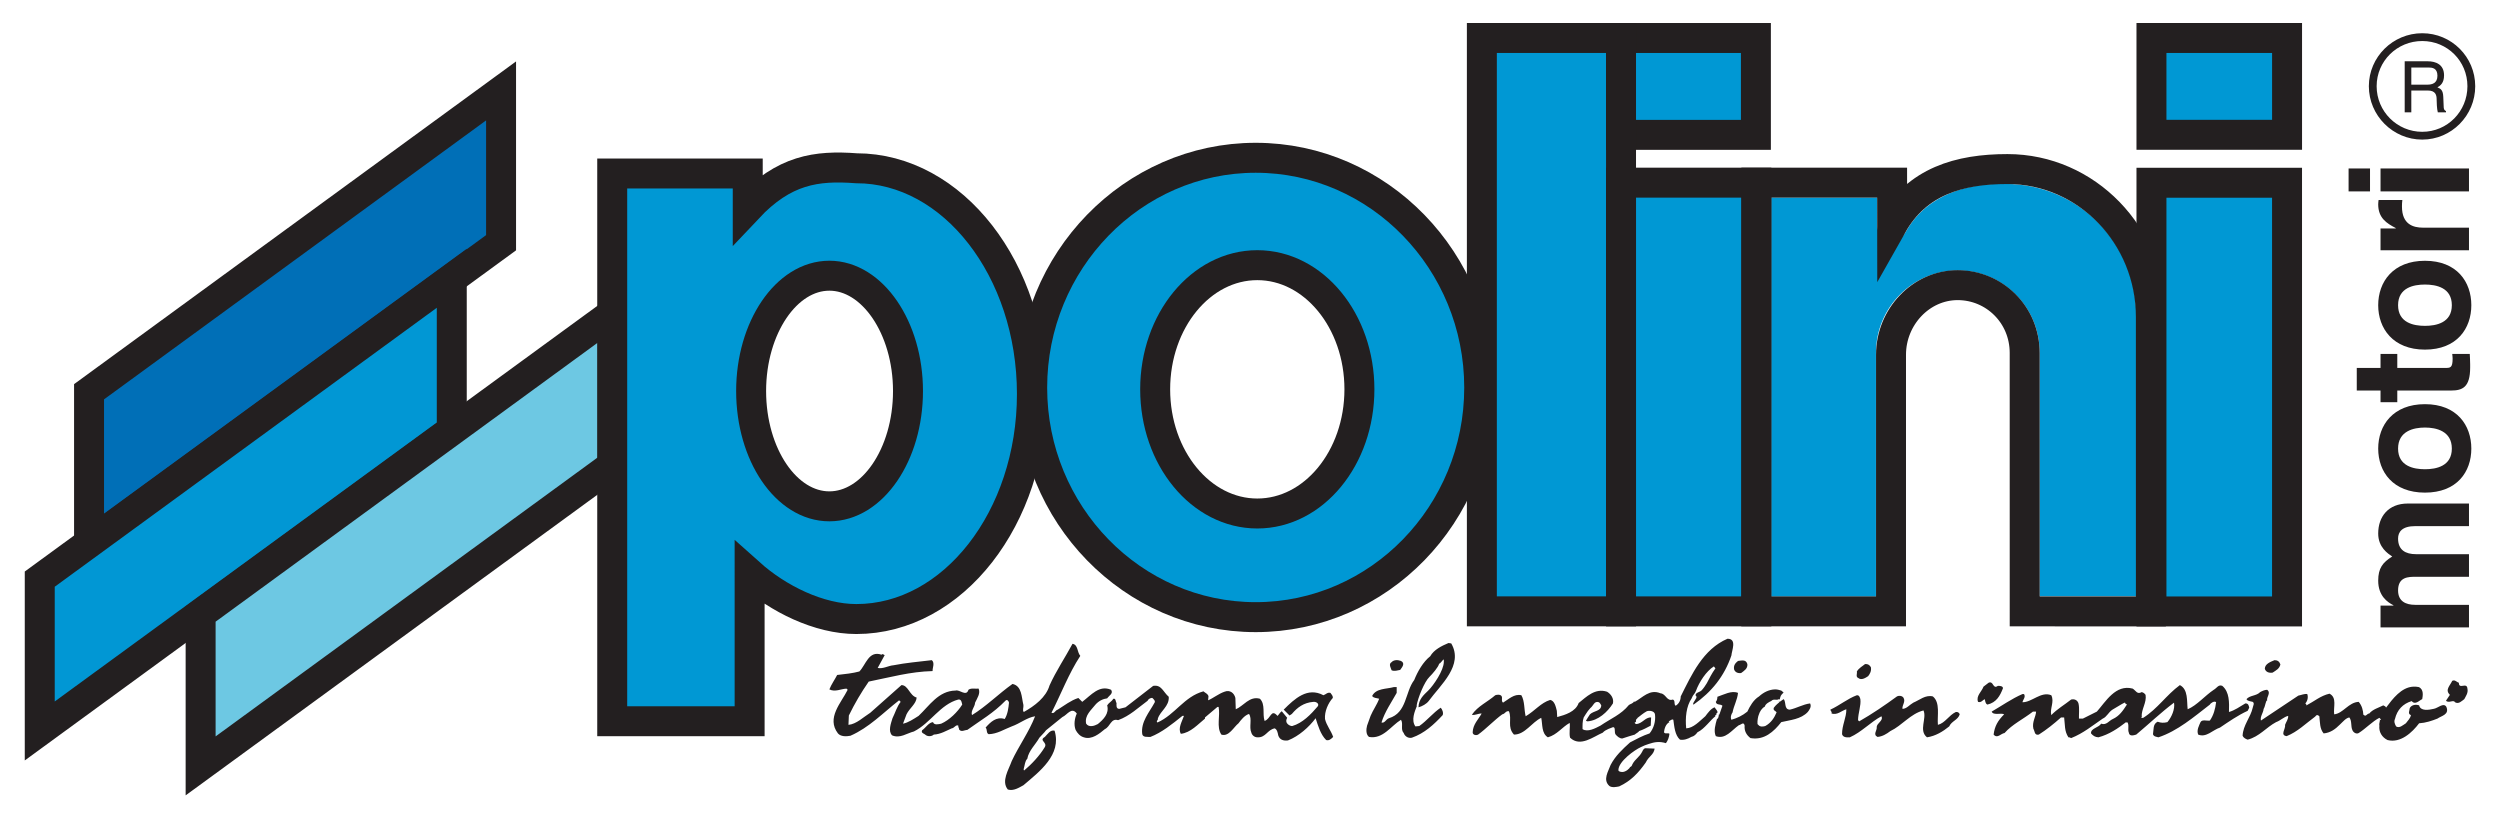
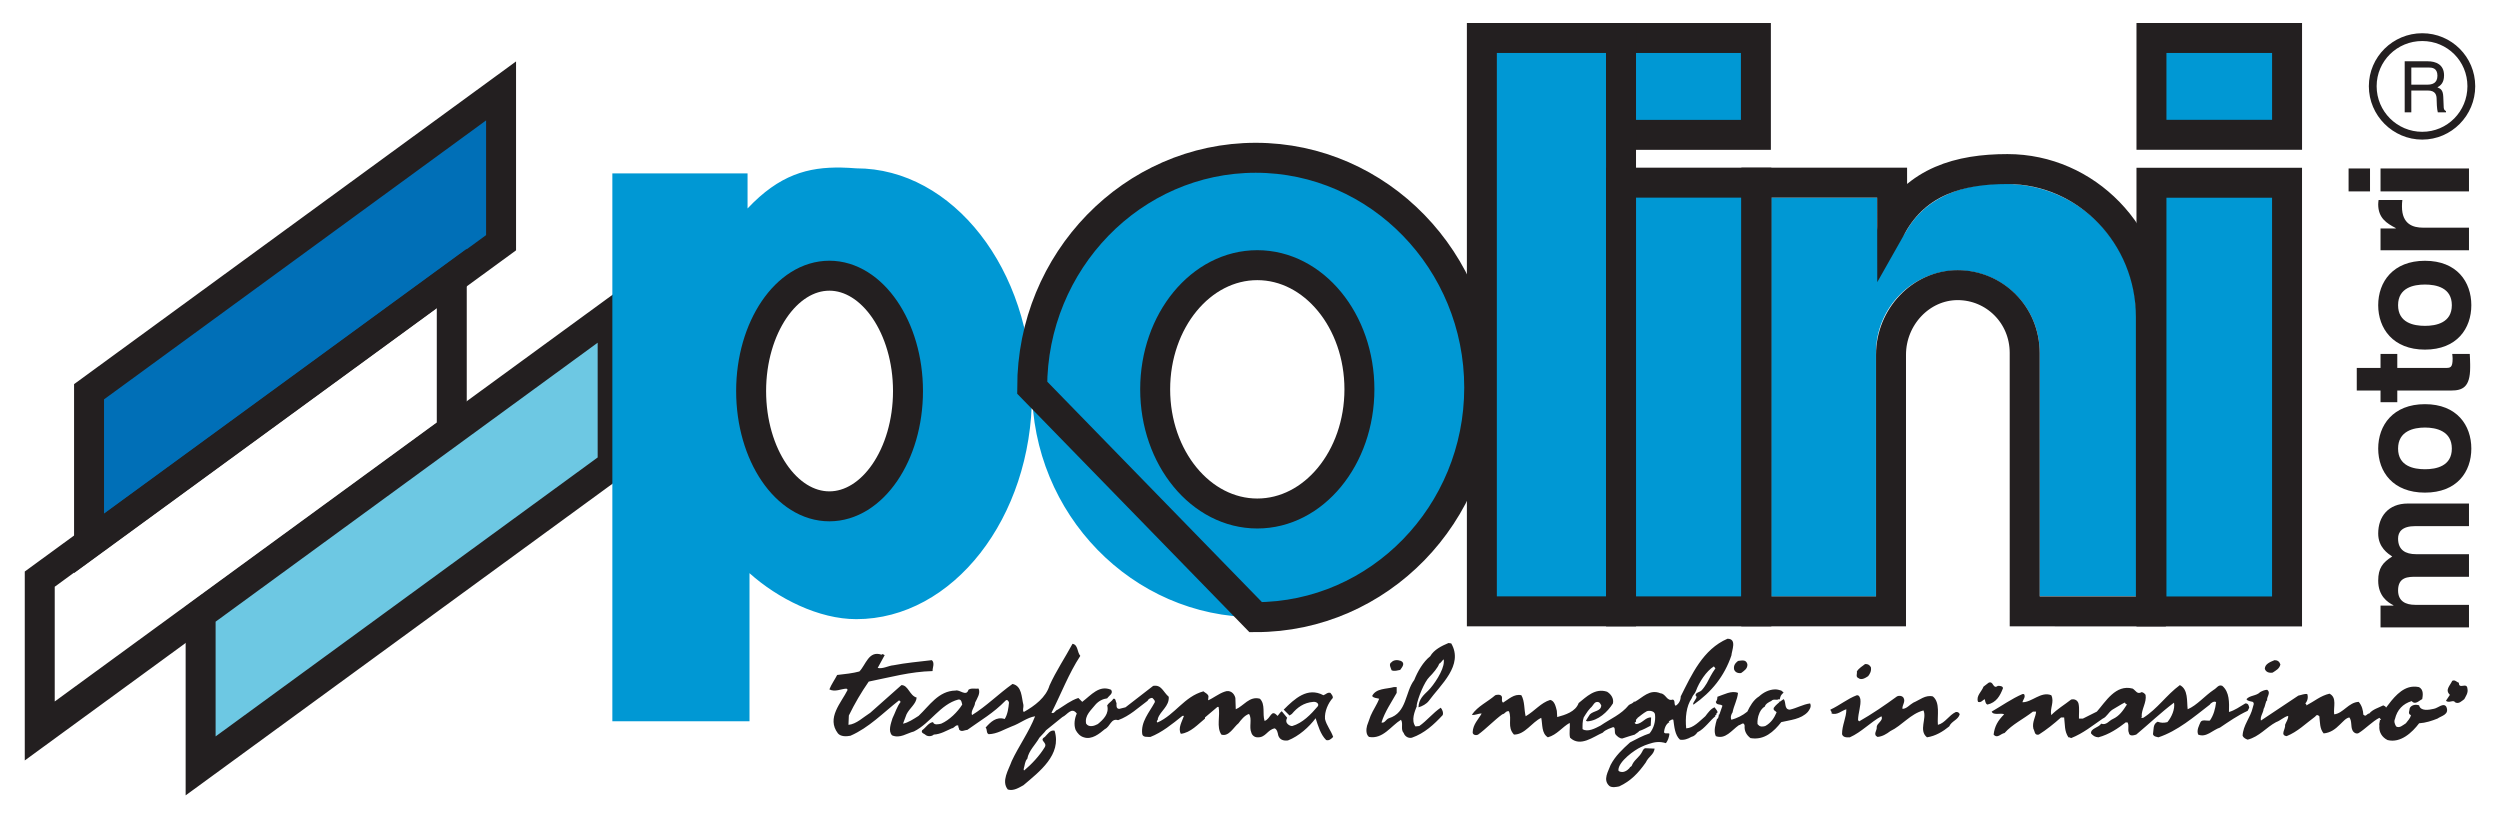
<svg xmlns="http://www.w3.org/2000/svg" version="1.0" width="1024" height="333" viewBox="-1.845 -1.845 200.221 65.203" id="svg3318">
  <defs id="defs3320" />
  <path d="M 5.155,29.574 L 38.2,5.446 L 38.2,17.622 L 5.155,41.75 L 5.155,29.574" id="path2927" style="fill:#006fb7;fill-opacity:1;fill-rule:nonzero;stroke:none" />
  <path d="M 5.155,29.574 L 38.2,5.446 L 38.2,17.622 L 5.155,41.75 L 5.155,29.574 z" id="path2931" style="fill:none;stroke:#231f20;stroke-width:2.403;stroke-linecap:butt;stroke-linejoin:miter;stroke-miterlimit:3.864;stroke-dasharray:none;stroke-opacity:1" />
-   <path d="M 1.201,44.602 L 34.246,20.475 L 34.246,32.651 L 1.201,56.779 L 1.201,44.602" id="path2935" style="fill:#0197d4;fill-opacity:1;fill-rule:nonzero;stroke:none" />
  <path d="M 1.201,44.602 L 34.246,20.475 L 34.246,32.651 L 1.201,56.779 L 1.201,44.602 z" id="path2939" style="fill:none;stroke:#231f20;stroke-width:2.403;stroke-linecap:butt;stroke-linejoin:miter;stroke-miterlimit:3.864;stroke-dasharray:none;stroke-opacity:1" />
  <path d="M 14.104,47.404 L 47.149,23.276 L 47.149,35.453 L 14.104,59.58 L 14.104,47.404" id="path2943" style="fill:#6dc8e3;fill-opacity:1;fill-rule:nonzero;stroke:none" />
  <path d="M 14.104,47.404 L 47.149,23.276 L 47.149,35.453 L 14.104,59.58 L 14.104,47.404 z" id="path2947" style="fill:none;stroke:#231f20;stroke-width:2.403;stroke-linecap:butt;stroke-linejoin:miter;stroke-miterlimit:3.864;stroke-dasharray:none;stroke-opacity:1" />
  <path d="M 116.875,1.188 L 116.875,47.188 L 128.031,47.188 L 138.875,47.188 L 138.875,12.812 L 128.031,12.812 L 128.031,1.188 L 116.875,1.188 z M 98.719,10.812 C 88.84,10.812 80.781,19.101 80.781,29.25 C 80.781,39.4 88.84,47.656 98.719,47.656 C 108.597,47.656 116.656,39.4 116.656,29.25 C 116.656,19.101 108.597,10.812 98.719,10.812 z M 65.5,11.594 C 62.814,11.544 60.517,12.169 57.969,14.875 L 57.969,12.062 L 47.125,12.062 L 47.125,56 L 58.125,56 L 58.125,44.125 C 60.407,46.167 63.685,47.812 66.688,47.812 C 74.434,47.812 80.781,39.689 80.781,29.75 C 80.781,19.781 74.434,11.656 66.688,11.656 C 66.286,11.626 65.884,11.601 65.5,11.594 z M 170.562,12.812 L 170.562,47.188 L 181.438,47.188 L 181.438,12.812 L 170.562,12.812 z M 157.938,12.906 C 156.256,12.972 152.665,13.493 150.844,16.781 C 150.726,16.991 150.688,17 150.688,17 C 150.469,17.286 150.139,17.406 149.75,17.406 C 149.089,17.406 148.562,16.88 148.562,16.219 L 148.562,14 L 140.062,14 L 140.062,46 L 148.469,46 L 148.469,26.438 C 148.469,22.815 151.409,19.844 155.031,19.844 C 158.654,19.844 161.594,22.784 161.594,26.406 L 161.594,45.969 L 169.344,45.969 L 169.344,23.406 C 169.344,17.601 164.649,12.906 158.844,12.906 C 158.844,12.906 158.498,12.884 157.938,12.906 z M 98.844,19.438 C 103.368,19.438 107.031,23.876 107.031,29.375 C 107.031,34.875 103.368,39.344 98.844,39.344 C 94.321,39.344 90.656,34.875 90.656,29.375 C 90.656,23.876 94.321,19.437 98.844,19.438 z M 64.531,20.281 C 67.984,20.281 70.844,24.456 70.844,29.531 C 70.844,34.636 67.984,38.75 64.531,38.75 C 61.079,38.75 58.25,34.636 58.25,29.531 C 58.25,24.456 61.079,20.281 64.531,20.281 z" id="path2949" style="fill:#0098d4;fill-opacity:1;fill-rule:nonzero;stroke:none" />
  <path d="M 128.02,8.971 L 128.02,1.202 L 138.839,1.202 L 138.839,8.971 L 128.02,8.971 z" id="path2973" style="fill:#0098d4;fill-opacity:1;stroke:#231f20;stroke-width:2.403;stroke-linecap:butt;stroke-linejoin:miter;stroke-miterlimit:3.864;stroke-dasharray:none;stroke-opacity:1" />
  <path d="M 170.564,8.966 L 170.564,1.201 L 181.44,1.201 L 181.44,8.966 L 170.564,8.966 z" id="path2993" style="fill:#0098d4;fill-opacity:1;stroke:#231f20;stroke-width:2.403;stroke-linecap:butt;stroke-linejoin:miter;stroke-miterlimit:3.864;stroke-dasharray:none;stroke-opacity:1" />
  <path d="M 116.861,47.186 L 116.861,1.201 L 128.023,1.201 L 128.023,47.186 L 116.861,47.186 z" id="path2953" style="fill:none;stroke:#231f20;stroke-width:2.403;stroke-linecap:butt;stroke-linejoin:miter;stroke-miterlimit:3.864;stroke-dasharray:none;stroke-opacity:1" />
  <path d="M 128.024,47.188 L 128.024,12.804 L 138.876,12.804 L 138.876,47.188 L 128.024,47.188 z" id="path2963" style="fill:none;stroke:#231f20;stroke-width:2.403;stroke-linecap:butt;stroke-linejoin:miter;stroke-miterlimit:3.864;stroke-dasharray:none;stroke-opacity:1" />
  <path d="M 170.564,47.194 L 170.564,12.812 L 181.438,12.812 L 181.438,47.194 L 170.564,47.194 z" id="path2983" style="fill:none;stroke:#231f20;stroke-width:2.403;stroke-linecap:butt;stroke-linejoin:miter;stroke-miterlimit:3.864;stroke-dasharray:none;stroke-opacity:1" />
  <path d="M 149.768,16.218 L 149.764,12.804 L 138.876,12.804 L 138.868,47.189 L 149.676,47.189 L 149.676,26.606 C 149.676,23.575 152.079,21.023 155.021,21.023 C 157.965,21.023 160.396,23.394 160.396,26.457 L 160.398,47.189 L 170.518,47.19 L 170.516,23.575 C 170.516,17.029 165.351,11.714 159.015,11.714 C 155.143,11.714 151.749,12.704 149.768,16.218 z" id="path3005" style="fill:none;stroke:#231f20;stroke-width:2.403;stroke-linecap:butt;stroke-linejoin:miter;stroke-miterlimit:57;stroke-dasharray:none;stroke-opacity:1" />
-   <path d="M 80.796,29.245 C 80.796,19.096 88.844,10.809 98.722,10.809 C 108.601,10.809 116.649,19.096 116.649,29.245 C 116.649,39.395 108.601,47.651 98.722,47.651 C 88.844,47.651 80.796,39.395 80.796,29.245 z" id="path3097" style="fill:none;stroke:#231f20;stroke-width:2.403;stroke-linecap:butt;stroke-linejoin:miter;stroke-miterlimit:3.864;stroke-dasharray:none;stroke-opacity:1" />
+   <path d="M 80.796,29.245 C 80.796,19.096 88.844,10.809 98.722,10.809 C 108.601,10.809 116.649,19.096 116.649,29.245 C 116.649,39.395 108.601,47.651 98.722,47.651 z" id="path3097" style="fill:none;stroke:#231f20;stroke-width:2.403;stroke-linecap:butt;stroke-linejoin:miter;stroke-miterlimit:3.864;stroke-dasharray:none;stroke-opacity:1" />
  <path d="M 98.85,39.339 C 103.374,39.339 107.041,34.88 107.041,29.38 C 107.041,23.881 103.374,19.422 98.85,19.422 C 94.328,19.422 90.66,23.881 90.66,29.38 C 90.66,34.88 94.328,39.339 98.85,39.339 z" id="path3101" style="fill:none;stroke:#231f20;stroke-width:2.403;stroke-linecap:butt;stroke-linejoin:miter;stroke-miterlimit:3.864;stroke-dasharray:none;stroke-opacity:1" />
-   <path d="M 57.984,14.863 C 60.896,11.77 63.48,11.41 66.692,11.65 C 74.439,11.65 80.775,19.788 80.775,29.756 C 80.775,39.695 74.439,47.803 66.692,47.803 C 63.69,47.803 60.416,46.181 58.134,44.139 L 58.135,55.999 L 47.114,56 L 47.114,12.07 L 57.984,12.07 L 57.984,14.863 z" id="path3109" style="fill:none;stroke:#231f20;stroke-width:2.403;stroke-linecap:butt;stroke-linejoin:miter;stroke-miterlimit:3.864;stroke-dasharray:none;stroke-opacity:1" />
  <path d="M 64.53,38.764 C 67.983,38.764 70.836,34.621 70.836,29.516 C 70.836,24.44 67.983,20.267 64.53,20.267 C 61.078,20.267 58.255,24.44 58.255,29.516 C 58.255,34.621 61.078,38.764 64.53,38.764 z" id="path3113" style="fill:none;stroke:#231f20;stroke-width:2.403;stroke-linecap:butt;stroke-linejoin:miter;stroke-miterlimit:3.864;stroke-dasharray:none;stroke-opacity:1" />
  <path d="M 136.561,49.383 C 134.599,50.227 133.689,52.258 132.811,54.008 C 132.805,54.322 132.676,54.589 132.405,54.758 C 132.23,54.625 132.407,54.37 132.186,54.258 C 131.681,54.434 131.641,53.798 131.186,53.758 C 130.312,53.395 129.765,54.099 129.124,54.445 L 129.061,54.414 C 128.991,54.575 128.791,54.6 128.655,54.695 C 128.019,55.475 127.207,55.78 126.374,56.351 C 125.948,56.572 125.344,56.899 124.936,56.633 C 124.934,56.346 124.922,55.995 125.03,55.695 L 125.186,55.445 C 125.324,55.231 125.393,55.128 125.561,54.945 C 125.817,54.756 125.869,54.346 126.249,54.476 C 126.311,54.499 126.436,54.704 126.436,54.726 C 126.427,55.203 125.846,55.146 125.53,55.445 C 125.53,55.445 125.161,55.996 125.218,55.976 L 125.343,56.008 C 126.189,55.945 126.938,55.267 127.374,54.57 C 127.457,54.171 127.224,53.833 126.905,53.633 C 125.94,53.312 125.235,54.053 124.624,54.539 C 124.379,55.239 123.543,55.49 122.905,55.664 L 122.874,55.164 C 122.791,54.837 122.696,54.36 122.343,54.289 C 121.581,54.524 121.129,55.159 120.374,55.601 C 120.239,55.046 120.31,54.406 120.03,53.914 C 119.453,53.774 118.989,54.255 118.561,54.508 C 118.385,54.385 118.544,54.129 118.436,53.976 C 118.328,53.833 118.071,53.863 117.936,53.914 C 117.315,54.455 116.541,54.78 116.061,55.476 C 116.237,55.565 116.599,55.358 116.843,55.383 C 116.589,55.845 116.146,56.244 116.124,56.883 C 116.121,57.11 116.404,57.155 116.561,57.07 C 117.204,56.605 117.856,55.91 118.499,55.445 C 118.734,55.406 118.764,55.157 119.03,55.195 C 119.297,55.828 118.869,56.454 119.436,57.07 C 120.326,57.075 120.861,56.083 121.624,55.726 C 121.736,56.27 121.637,56.966 122.155,57.289 C 122.892,57.084 123.297,56.47 123.905,56.133 C 123.954,56.48 123.843,56.95 123.936,57.32 C 124.757,58.102 125.797,57.238 126.561,56.914 C 126.755,56.667 127.294,56.517 127.374,56.476 C 127.618,56.447 127.451,56.894 127.593,57.07 C 127.713,57.201 127.901,57.39 128.124,57.383 C 128.449,57.267 128.955,57.121 129.124,57.07 C 129.204,56.984 129.433,56.885 129.468,56.789 C 129.804,56.675 130.091,56.52 130.405,56.351 L 130.436,55.695 C 129.958,55.664 129.73,56.212 129.218,56.226 C 129.185,56.181 129.1,56.165 129.124,56.101 C 129.148,56.08 129.174,56.059 129.218,56.07 C 129.209,55.961 129.209,55.798 129.343,55.789 L 129.311,55.758 C 129.594,55.545 129.79,55.363 130.093,55.195 C 130.295,55.123 130.732,55.171 130.749,55.476 C 130.806,56.008 130.653,56.56 130.311,56.976 C 129.762,57.153 129.232,57.444 128.749,57.695 C 128.137,58.248 127.567,58.777 127.186,59.508 C 127.011,60.014 126.532,60.697 127.093,61.195 C 127.3,61.34 127.629,61.276 127.874,61.226 C 128.817,60.788 129.405,60.154 129.999,59.32 C 130.265,58.771 130.63,58.725 130.718,58.195 C 130.382,58.191 130.399,58.171 129.999,58.164 C 129.865,58.161 129.786,58.294 129.718,58.445 C 129.486,58.896 129.168,59.015 128.936,59.445 C 128.914,59.51 128.86,59.666 128.749,59.664 C 128.724,59.794 128.391,60.074 128.124,60.07 C 128.012,60.068 127.809,60.041 127.811,59.914 C 127.824,59.22 129.108,58.3 129.624,58.07 C 129.893,57.945 129.98,57.904 130.249,57.82 C 130.709,57.666 131.094,57.598 131.624,57.758 C 131.784,57.544 131.877,57.277 131.905,57.008 C 131.784,56.898 131.554,57.059 131.468,56.883 C 131.496,56.612 131.601,56.226 131.905,56.07 L 131.843,56.008 C 131.965,55.966 132.097,55.794 132.218,55.883 C 132.298,56.447 132.343,57.111 132.749,57.476 C 133.048,57.535 133.396,57.415 133.655,57.258 C 133.889,57.208 134.041,57.043 134.155,56.883 C 134.705,56.633 135.22,55.866 135.593,55.601 L 135.561,55.57 C 135.591,55.516 135.652,55.465 135.686,55.445 C 135.639,55.35 135.714,55.324 135.749,55.32 C 135.808,55.181 135.605,55.025 135.53,54.883 C 135.227,54.985 134.975,55.345 134.78,55.601 C 134.306,56.005 133.829,56.546 133.249,56.57 C 133.164,55.735 133.251,54.796 133.686,54.164 C 133.804,53.841 133.936,53.829 134.03,53.57 C 134.287,52.859 134.86,51.98 135.468,51.601 C 135.511,51.645 135.55,51.693 135.593,51.758 C 135.273,52.206 135.113,52.558 134.905,52.945 C 134.836,53.074 134.605,53.411 134.468,53.539 C 134.333,53.666 134.004,53.698 133.999,53.914 C 133.999,53.958 134.062,53.965 134.061,54.008 C 134.17,54.14 133.665,54.596 133.843,54.664 C 135.296,53.65 136.309,52.385 136.874,50.726 C 136.903,50.325 137.341,49.385 136.561,49.383 z M 114.186,49.726 C 113.638,49.955 113.016,50.263 112.718,50.789 C 112.151,51.234 111.705,52.017 111.436,52.695 C 110.695,53.659 110.86,55.327 109.405,55.758 C 109.159,55.851 109.066,56.182 108.811,56.101 C 109.071,55.25 109.616,54.468 110.03,53.726 L 110.03,53.258 L 109.811,53.258 C 109.207,53.431 108.373,53.341 108.061,53.976 C 108.203,54.163 108.425,54.126 108.624,54.195 C 108.461,54.648 108.134,55.098 107.936,55.57 C 107.843,55.83 107.749,56.092 107.655,56.351 C 107.573,56.653 107.559,57.069 107.811,57.258 C 108.931,57.46 109.574,56.367 110.374,55.883 C 110.579,56.19 110.319,56.658 110.593,56.945 C 110.677,57.195 110.946,57.391 111.249,57.32 C 112.257,56.969 113.025,56.255 113.718,55.508 C 113.799,55.325 113.681,55.034 113.561,54.914 C 112.954,55.315 112.44,55.97 111.843,56.383 L 111.53,56.414 C 111.171,55.909 111.48,55.209 111.655,54.758 L 111.624,54.758 C 111.735,54.108 112.252,52.835 112.655,52.445 C 112.899,52.206 113.369,51.664 113.436,51.383 C 113.524,51.383 113.691,51.125 113.78,51.039 C 113.824,51.083 113.811,51.161 113.811,51.226 C 113.811,51.919 112.984,53.126 112.561,53.539 C 112.19,53.9 111.793,54.233 111.78,54.883 C 112.082,54.801 112.422,54.606 112.593,54.383 C 113.54,53.087 115.42,51.507 114.405,49.758 L 114.186,49.726 z M 84.03,49.789 C 83.441,50.885 82.709,51.972 82.186,53.133 C 81.903,54.091 80.99,54.774 80.124,55.258 C 79.993,55.125 80.121,54.89 80.093,54.695 C 79.936,54.075 79.983,53.172 79.218,53.008 C 78.114,53.791 77.104,54.811 75.968,55.508 C 75.851,55.149 76.2,54.865 76.218,54.508 C 76.379,54.164 76.67,53.764 76.499,53.383 C 76.23,53.41 75.901,53.316 75.686,53.476 C 75.51,54.057 74.98,53.435 74.655,53.539 C 73.275,53.559 72.546,54.764 71.686,55.57 C 71.28,55.824 70.85,56.116 70.436,56.195 L 70.718,55.445 C 70.972,54.93 71.487,54.62 71.53,54.101 C 70.965,53.95 70.856,53.1 70.311,53.101 L 67.811,55.32 C 67.27,55.657 66.696,56.235 66.061,56.289 L 66.093,55.539 C 66.566,54.572 67.07,53.71 67.686,52.82 C 69.419,52.471 71.006,52.023 72.811,51.976 C 72.782,51.739 73.013,51.334 72.749,51.101 C 71.722,51.225 70.635,51.318 69.686,51.508 C 69.251,51.542 68.838,51.82 68.405,51.726 C 68.59,51.383 68.784,51.039 68.968,50.695 C 68.879,50.681 68.809,50.546 68.718,50.664 C 67.677,50.3 67.457,51.485 66.936,52.008 C 66.42,52.15 65.757,52.223 65.155,52.289 C 64.97,52.654 64.692,53.035 64.53,53.445 C 64.981,53.679 65.449,53.407 65.905,53.383 L 65.999,53.476 C 65.479,54.529 64.271,55.736 65.218,56.976 C 65.435,57.23 65.871,57.235 66.218,57.164 C 67.71,56.517 68.847,55.316 70.124,54.32 L 70.249,54.445 C 69.941,54.831 69.811,55.327 69.593,55.758 C 69.472,56.166 69.222,56.791 69.561,57.133 C 70.192,57.404 70.741,56.963 71.311,56.82 C 72.647,56.15 73.419,54.645 74.874,54.258 C 75.13,54.22 75.144,54.511 75.186,54.664 C 74.819,55.252 74.15,55.914 73.499,56.195 C 73.297,56.235 72.926,56.341 72.843,56.07 C 72.485,56.108 72.271,56.515 71.968,56.726 C 71.853,56.962 72.161,56.992 72.249,57.101 C 72.424,57.235 72.736,57.23 72.905,57.07 C 73.441,57.046 73.916,56.758 74.343,56.57 C 74.544,56.562 74.675,56.24 74.874,56.351 C 74.839,56.471 74.949,56.555 74.936,56.664 C 75.121,56.894 75.359,56.703 75.593,56.695 C 76.664,55.922 77.68,55.354 78.655,54.351 C 78.791,54.201 78.927,54.41 78.936,54.508 C 78.896,54.919 78.834,55.445 78.593,55.82 C 77.918,55.602 77.448,56.07 77.061,56.508 C 77.214,56.661 77.09,56.949 77.311,57.039 C 78.001,57.017 78.55,56.644 79.155,56.414 C 79.805,56.188 80.381,55.699 81.03,55.601 C 80.54,56.86 79.711,58.002 79.155,59.195 C 78.91,59.895 78.296,60.806 78.843,61.476 C 79.308,61.615 79.744,61.321 80.093,61.133 C 81.381,60.039 83.181,58.685 82.593,56.758 C 82.249,56.666 82.037,57.034 81.811,57.258 C 81.305,57.553 82.03,57.672 81.811,58.07 C 81.399,58.756 80.733,59.468 80.155,59.945 C 80.079,59.911 80.134,59.843 80.124,59.789 C 80.206,59.53 80.213,59.189 80.405,59.008 C 80.516,58.36 81.062,57.876 81.374,57.32 C 81.544,57.116 81.756,56.94 81.905,56.726 L 83.218,55.664 C 83.61,55.498 83.95,54.811 84.374,55.383 C 84.2,55.758 84.12,56.281 84.28,56.695 C 84.43,56.968 84.626,57.196 84.936,57.289 C 85.579,57.506 86.194,56.993 86.624,56.633 C 87.06,56.432 87.111,55.733 87.686,55.914 C 88.627,55.572 89.282,54.923 90.061,54.351 C 90.085,54.242 90.281,54.109 90.436,54.133 C 90.545,54.242 90.718,54.389 90.593,54.539 C 90.2,55.269 89.486,56.061 89.624,57.039 C 89.688,57.31 90.035,57.244 90.28,57.258 C 91.188,56.905 92.029,56.226 92.843,55.57 L 92.968,55.57 C 92.815,56.023 92.47,56.55 92.718,57.008 C 93.498,56.924 94.101,56.234 94.655,55.789 L 94.655,55.695 L 95.655,54.851 L 95.749,54.851 C 95.891,55.568 95.556,56.456 95.968,57.07 C 96.565,57.274 96.97,56.45 97.343,56.164 C 97.535,55.907 97.827,55.526 98.186,55.414 C 98.457,55.807 98.17,56.456 98.374,56.914 C 98.425,57.11 98.618,57.296 98.874,57.289 C 99.53,57.322 99.656,56.679 100.249,56.57 C 100.448,56.671 100.489,56.925 100.53,57.133 C 100.646,57.48 100.933,57.586 101.311,57.539 C 102.186,57.196 102.994,56.474 103.53,55.758 C 103.729,56.377 103.926,57.066 104.374,57.508 C 104.595,57.575 104.755,57.439 104.936,57.258 C 104.767,56.756 104.404,56.343 104.28,55.82 C 104.235,55.212 104.53,54.549 104.905,54.133 C 104.931,53.971 104.804,53.846 104.718,53.726 C 104.474,53.657 104.346,53.853 104.155,53.914 C 102.876,53.231 101.846,54.19 100.968,55.07 L 101.436,55.539 L 101.624,55.414 C 102.056,54.901 102.559,54.512 103.343,54.445 C 103.63,54.419 103.843,54.635 103.686,54.82 C 103.154,55.445 102.474,56.152 101.655,56.383 C 101.547,56.413 100.975,56.203 101.249,55.726 L 100.811,55.195 C 100.656,55.3 100.511,55.571 100.468,55.57 C 99.944,54.966 99.951,55.801 99.436,55.976 C 99.245,55.41 99.521,54.657 99.061,54.195 C 98.22,53.954 97.741,54.789 97.124,55.039 L 97.093,54.133 C 97,53.74 96.656,53.456 96.218,53.633 C 95.759,53.786 95.275,54.176 94.905,54.32 L 94.936,54.008 C 94.906,53.803 94.672,53.732 94.53,53.601 C 92.975,54.029 92.269,55.465 90.843,56.101 C 90.7,55.98 90.916,55.92 90.874,55.789 C 91.074,55.164 91.801,54.809 91.749,54.039 C 91.289,53.641 91.169,53.046 90.499,53.164 L 88.28,54.883 L 87.78,55.008 C 87.513,55.002 87.558,54.722 87.561,54.539 C 87.474,54.417 87.513,54.154 87.311,54.195 C 87.164,54.429 86.961,54.49 86.811,54.726 C 86.989,55.389 86.511,55.855 86.061,56.226 C 85.791,56.373 85.351,56.524 85.124,56.195 C 84.98,55.531 85.544,55.09 85.874,54.664 C 86.136,54.365 86.487,54.201 86.811,54.164 C 86.959,53.94 87.33,53.773 87.124,53.476 C 86.174,53.07 85.534,53.894 84.811,54.445 L 84.499,54.133 C 83.871,54.339 83.406,54.721 82.843,55.07 C 82.63,55.131 82.574,55.431 82.343,55.32 C 83.115,53.805 83.728,52.173 84.655,50.758 C 84.392,50.46 84.485,49.862 84.03,49.789 z M 109.968,51.101 C 109.828,51.118 109.704,51.166 109.624,51.258 C 109.354,51.414 109.559,51.717 109.624,51.914 C 109.855,52.014 110.088,51.922 110.311,51.883 C 110.448,51.69 110.749,51.354 110.374,51.164 C 110.251,51.124 110.107,51.085 109.968,51.101 z M 180.436,51.101 C 180.125,51.233 179.666,51.39 179.655,51.789 C 179.732,52.06 180.001,52.145 180.28,52.101 C 180.558,51.919 180.827,51.79 180.905,51.445 C 180.827,51.216 180.683,51.101 180.436,51.101 z M 137.874,51.133 C 137.738,51.111 137.562,51.14 137.405,51.164 C 137.17,51.345 137.031,51.546 137.093,51.851 C 137.178,52.08 137.41,52.171 137.655,52.133 C 137.893,51.953 138.193,51.783 138.155,51.414 C 138.102,51.245 138.01,51.154 137.874,51.133 z M 147.593,51.414 C 147.393,51.586 147.114,51.716 146.936,52.008 C 146.981,52.181 146.815,52.441 147.061,52.539 C 147.305,52.734 147.632,52.524 147.843,52.383 C 147.988,52.199 148.117,51.966 148.061,51.664 C 147.95,51.489 147.826,51.391 147.593,51.414 z M 194.843,52.726 C 194.795,52.718 194.745,52.738 194.686,52.758 C 194.498,53.17 194.086,53.481 194.499,53.883 L 194.186,54.351 C 194.399,54.59 194.794,54.239 194.905,54.476 C 195.206,54.65 195.434,54.388 195.655,54.226 C 195.768,53.998 195.984,53.728 195.905,53.383 C 195.861,52.829 195.218,53.489 195.218,52.914 C 195.083,52.873 194.984,52.751 194.843,52.726 z M 157.624,52.883 C 157.583,52.882 157.556,52.888 157.499,52.914 L 157.093,53.226 C 156.949,53.627 156.477,53.969 156.655,54.445 C 156.9,54.532 157.02,54.314 157.186,54.226 C 157.252,54.379 157.216,54.566 157.405,54.664 C 158.119,54.501 158.421,53.969 158.655,53.351 C 158.655,53.167 158.36,53.154 158.249,53.164 C 157.868,53.43 157.91,52.888 157.624,52.883 z M 172.843,53.101 C 171.751,53.903 171.065,54.99 169.905,55.726 C 169.85,55.715 169.781,55.771 169.749,55.695 C 169.749,55.64 169.891,55.633 169.78,55.633 C 169.748,55.036 170.194,54.501 170.093,53.883 C 170.004,53.765 169.925,53.696 169.78,53.664 C 169.412,53.87 169.328,53.555 169.061,53.383 C 167.691,53.013 166.889,54.435 166.186,55.226 L 165.061,55.789 L 164.749,55.789 C 164.738,55.451 164.796,54.969 164.718,54.601 C 164.662,54.352 164.435,54.182 164.124,54.258 C 163.59,54.681 162.999,55.02 162.53,55.508 C 162.398,54.977 162.798,54.445 162.53,53.914 C 161.708,53.578 160.974,54.489 160.218,54.476 C 160.261,54.26 160.499,54.059 160.343,53.82 L 160.218,53.82 C 159.36,54.189 158.561,54.76 157.749,55.226 C 157.882,55.561 158.504,55.305 158.749,55.445 C 158.249,55.944 157.984,56.398 157.905,57.07 C 158.206,57.417 158.48,56.989 158.78,56.945 C 159.404,56.241 160.283,55.832 161.061,55.226 L 161.311,55.226 C 161.299,55.627 160.97,56.06 161.093,56.601 C 161.215,56.785 161.164,57.156 161.53,57.07 C 162.131,56.691 162.743,56.204 163.311,55.695 L 163.561,55.695 C 163.64,56.301 163.571,56.79 163.905,57.289 C 163.994,57.276 164.058,57.33 164.124,57.351 C 165.104,56.961 165.83,56.351 166.655,55.789 C 166.977,55.659 167.113,55.278 167.436,55.07 C 167.736,54.907 168.149,54.626 168.405,54.508 C 168.449,54.495 168.476,54.55 168.499,54.57 L 168.436,54.601 C 168.481,54.601 168.57,54.61 168.593,54.664 C 168.281,55.151 167.99,55.581 167.468,55.82 C 167.156,55.95 166.954,56.348 166.53,56.195 C 166.331,56.52 165.674,56.565 165.718,56.976 C 165.874,57.16 166.044,57.276 166.311,57.289 C 167.167,57.061 167.874,56.579 168.53,56.07 C 168.558,56.07 168.588,56.108 168.593,56.133 L 168.624,56.07 C 168.803,56.286 168.636,56.664 168.749,56.914 C 168.794,57.237 169.131,57.135 169.343,57.07 C 170.355,56.225 171.337,55.286 172.374,54.508 C 172.463,55.028 172.188,55.659 171.843,56.07 C 171.555,56.145 171.327,56.136 171.061,56.039 C 170.659,56.224 170.754,56.681 170.686,57.039 C 170.743,57.234 170.958,57.245 171.124,57.289 C 172.66,56.779 173.958,55.661 175.249,54.664 C 175.305,54.545 175.615,54.336 175.749,54.476 C 175.683,55.008 175.55,55.511 175.249,55.945 C 174.994,55.987 174.632,55.832 174.499,56.07 C 174.387,56.34 174.166,56.713 174.311,57.07 C 174.958,57.341 175.481,56.693 176.061,56.508 C 176.75,56.042 177.5,55.521 178.28,55.164 L 178.405,54.914 C 178.371,54.73 178.326,54.56 178.093,54.57 C 177.636,54.841 177.247,55.127 176.78,55.258 C 176.803,54.489 176.827,53.663 176.249,53.164 C 175.936,53.024 175.807,53.345 175.561,53.476 C 174.85,53.951 174.203,54.735 173.468,55.039 C 173.391,54.388 173.521,53.448 172.843,53.101 z M 191.561,53.226 C 190.603,53.273 189.91,54.203 189.374,54.914 C 189.363,54.795 189.232,54.78 189.155,54.726 C 188.81,54.909 188.307,55.037 188.03,55.383 C 187.863,55.361 187.738,55.704 187.593,55.476 L 187.561,55.508 C 187.539,55.106 187.442,54.749 187.186,54.445 C 186.373,54.477 185.931,55.38 185.218,55.445 C 185.14,54.871 185.465,54.102 184.843,53.789 C 184.13,53.951 183.611,54.411 182.999,54.726 L 182.968,54.695 L 182.999,54.664 L 182.905,54.57 C 183.084,54.376 183.15,54.071 183.061,53.82 C 182.839,53.778 182.576,53.902 182.343,53.945 L 179.343,55.945 C 179.265,55.62 179.529,55.343 179.561,55.008 C 179.696,54.812 179.743,54.255 179.843,54.351 C 179.775,54.038 180.178,53.735 179.843,53.476 C 179.631,53.486 179.459,53.566 179.28,53.664 C 178.98,53.979 178.452,53.911 178.186,54.226 C 178.264,54.399 178.52,54.391 178.686,54.445 C 178.854,54.564 178.709,54.761 178.686,54.914 C 178.507,55.705 177.907,56.319 177.874,57.164 C 177.94,57.328 178.124,57.423 178.28,57.476 C 179.214,57.239 179.781,56.481 180.561,56.07 C 180.906,55.95 181.207,55.635 181.53,55.57 C 181.541,55.852 181.369,56.04 181.28,56.289 C 181.346,56.602 180.849,57.119 181.405,57.195 C 182.274,56.849 182.94,56.184 183.686,55.633 C 183.809,55.47 183.895,55.472 184.03,55.601 C 184.086,56.09 184.051,56.596 184.374,56.976 C 184.93,56.922 185.307,56.636 185.686,56.258 C 185.931,56.03 186.159,55.739 186.436,55.695 C 186.659,55.987 186.53,56.402 186.686,56.726 C 186.764,56.911 187.007,57.054 187.186,56.945 C 187.754,56.587 188.286,56.008 188.843,55.726 L 188.968,55.851 L 188.936,55.914 L 188.874,55.851 C 188.919,55.981 188.798,56.166 188.843,56.351 C 188.786,56.86 189.054,57.291 189.499,57.508 C 190.545,57.778 191.485,56.89 192.03,56.164 C 192.565,56.131 193.065,55.961 193.499,55.789 C 193.822,55.56 194.474,55.47 194.218,54.851 C 193.994,54.461 193.532,54.964 193.186,55.008 C 192.82,55.093 192.143,55.212 192.03,54.726 C 191.764,54.629 191.414,54.685 191.28,54.945 C 191.269,55.15 191.096,55.411 191.374,55.508 C 191.33,55.758 191.124,55.957 190.968,56.164 C 190.721,56.315 190.454,56.588 190.186,56.414 C 190.086,56.241 189.993,56.026 190.093,55.82 C 190.27,55.083 190.724,54.6 191.436,54.383 C 191.725,54.73 192.046,54.323 192.28,54.226 C 192.325,53.965 192.424,53.443 191.999,53.258 C 191.851,53.225 191.698,53.22 191.561,53.226 z M 140.374,53.445 C 139.88,53.457 139.433,53.696 139.093,54.008 C 138.641,54.282 138.352,54.806 138.155,55.226 C 137.77,55.544 137.331,55.75 136.874,55.883 C 136.776,55.675 136.865,55.427 136.968,55.289 C 137.067,54.749 137.35,54.29 137.405,53.726 C 136.885,53.511 136.275,53.864 135.749,54.039 C 135.757,54.148 135.725,54.339 135.624,54.445 C 135.674,54.739 136.002,54.593 136.155,54.758 L 135.905,55.476 L 135.874,55.445 C 135.838,55.574 135.863,55.769 135.718,55.82 C 135.597,56.251 135.431,56.78 135.624,57.195 C 136.399,57.479 136.893,56.721 137.468,56.32 C 137.636,56.301 137.865,55.992 137.936,56.351 C 137.895,56.795 138.099,57.119 138.405,57.351 C 139.505,57.542 140.27,56.84 140.874,56.07 C 141.589,55.899 142.454,55.844 142.999,55.258 C 143.124,55.097 143.326,54.832 143.186,54.57 C 142.606,54.646 142.121,54.95 141.561,55.07 C 141.071,55.061 141.291,54.448 141.061,54.226 L 140.749,54.445 L 140.655,54.414 L 140.718,54.476 C 140.718,54.476 140.417,54.711 140.28,54.914 C 140.188,55.14 140.423,55.159 140.499,55.289 C 140.312,55.73 140.054,56.13 139.593,56.383 C 139.435,56.434 139.18,56.462 139.061,56.32 L 138.968,56.226 C 138.939,55.956 139.028,55.571 139.061,55.508 C 139.155,55.204 139.314,54.956 139.561,54.82 C 139.586,54.614 139.949,54.422 140.061,54.383 C 140.276,54.157 140.472,54.362 140.686,54.226 L 140.749,54.258 C 140.833,53.934 140.8,53.961 141.061,53.695 L 140.874,53.539 C 140.702,53.487 140.538,53.441 140.374,53.445 z M 146.936,53.914 C 146.179,54.196 145.58,54.714 144.811,55.07 C 144.811,55.156 144.96,55.241 144.905,55.383 C 145.395,55.523 145.692,55.157 146.093,55.039 C 146.105,55.699 145.739,56.324 145.749,57.039 C 145.827,57.288 146.085,57.31 146.374,57.289 C 147.32,56.866 148.025,56.077 148.905,55.601 C 149.094,55.959 148.53,56.14 148.53,56.476 C 148.565,56.748 148.204,57.062 148.593,57.258 C 148.982,57.225 149.311,57.026 149.624,56.789 C 150.559,56.345 151.234,55.401 152.28,55.133 C 152.569,55.771 151.87,56.736 152.561,57.289 C 153.24,57.191 153.841,56.825 154.343,56.414 C 154.542,55.97 155.042,55.911 155.186,55.445 C 155.154,55.325 155.017,55.225 154.874,55.258 C 154.306,55.528 154.026,56.137 153.436,56.289 C 153.37,55.551 153.643,54.506 153.03,54.008 C 152.43,53.866 151.969,54.301 151.468,54.508 C 151.145,54.691 150.939,54.996 150.593,55.008 C 150.56,54.693 150.854,54.448 150.686,54.133 C 150.596,53.959 150.334,53.92 150.155,54.008 C 149.176,54.724 148.148,55.424 147.124,56.008 L 147.03,55.914 C 147.04,55.33 147.284,54.736 147.218,54.226 C 147.174,54.086 147.136,53.904 146.936,53.914 z" id="path3041" style="fill:#231f20;fill-opacity:1;fill-rule:nonzero;stroke:none" />
  <path d="M 186.374,11.664 L 186.374,13.508 L 188.093,13.508 L 188.093,11.664 L 186.374,11.664 z M 188.936,11.664 L 188.936,13.508 L 196.03,13.508 L 196.03,11.664 L 188.936,11.664 z M 188.78,14.195 C 188.766,14.314 188.749,14.421 188.749,14.539 C 188.749,15.647 189.434,16.066 190.155,16.445 L 190.155,16.476 L 188.936,16.476 L 188.936,18.226 L 196.03,18.226 L 196.03,16.414 L 192.343,16.414 C 191.555,16.414 190.655,16.148 190.655,14.726 C 190.655,14.556 190.661,14.351 190.686,14.195 L 188.78,14.195 z M 192.499,19.07 C 189.935,19.07 188.749,20.766 188.749,22.633 C 188.749,24.497 189.935,26.195 192.499,26.195 C 195.064,26.195 196.218,24.497 196.218,22.633 C 196.218,20.766 195.064,19.07 192.499,19.07 z M 192.499,20.976 C 193.406,20.976 194.655,21.224 194.655,22.633 C 194.655,24.041 193.406,24.289 192.499,24.289 C 191.591,24.289 190.343,24.041 190.343,22.633 C 190.343,21.224 191.591,20.976 192.499,20.976 z M 188.936,26.539 L 188.936,27.664 L 187.03,27.664 L 187.03,29.476 L 188.936,29.476 L 188.936,30.414 L 190.28,30.414 L 190.28,29.476 L 194.593,29.476 C 195.512,29.476 196.124,29.212 196.124,27.633 L 196.124,27.383 C 196.124,27.095 196.106,26.826 196.093,26.539 L 194.686,26.539 C 194.7,26.67 194.718,26.796 194.718,26.914 C 194.717,27.658 194.537,27.664 194.124,27.664 L 190.28,27.664 L 190.28,26.539 L 188.936,26.539 z M 192.499,30.57 C 189.935,30.57 188.749,32.266 188.749,34.133 C 188.749,35.999 189.935,37.664 192.499,37.664 C 195.064,37.664 196.218,35.999 196.218,34.133 C 196.218,32.266 195.064,30.57 192.499,30.57 z M 192.499,32.445 C 193.406,32.445 194.655,32.724 194.655,34.133 C 194.655,35.541 193.406,35.789 192.499,35.789 C 191.591,35.789 190.343,35.541 190.343,34.133 C 190.343,32.724 191.591,32.445 192.499,32.445 z M 191.124,38.539 C 189.561,38.539 188.749,39.587 188.749,40.945 C 188.749,42.054 189.528,42.554 189.874,42.789 C 189.114,43.258 188.749,43.721 188.749,44.726 C 188.749,45.951 189.5,46.46 189.968,46.695 L 189.968,46.726 L 188.936,46.726 L 188.936,48.476 L 196.03,48.476 L 196.03,46.664 L 191.718,46.664 C 190.942,46.664 190.343,46.367 190.343,45.508 C 190.343,44.411 191.18,44.414 191.78,44.414 L 196.03,44.414 L 196.03,42.601 L 191.78,42.601 C 190.939,42.601 190.343,42.265 190.343,41.351 C 190.343,40.816 190.662,40.351 191.718,40.351 L 196.03,40.351 L 196.03,38.539 L 191.124,38.539 z" id="path3009" style="fill:#231f20;fill-opacity:1;fill-rule:nonzero;stroke:none" />
  <path d="M 192.28,0.82 C 189.93,0.82 187.999,2.72 187.999,5.07 C 187.999,7.422 189.93,9.351 192.28,9.351 C 194.63,9.351 196.53,7.421 196.53,5.07 C 196.53,2.72 194.63,0.82 192.28,0.82 z M 192.28,1.445 C 194.297,1.445 195.905,3.053 195.905,5.07 C 195.905,7.089 194.297,8.726 192.28,8.726 C 190.263,8.726 188.624,7.088 188.624,5.07 C 188.624,3.053 190.263,1.445 192.28,1.445 z M 190.874,3.07 L 190.874,7.164 L 191.405,7.164 L 191.405,5.414 L 192.718,5.414 C 193.364,5.414 193.436,5.798 193.436,6.133 C 193.436,6.288 193.452,6.914 193.53,7.164 L 194.186,7.164 L 194.186,7.07 C 194.02,6.975 194.004,6.891 193.999,6.664 L 193.968,5.914 C 193.946,5.345 193.729,5.261 193.499,5.164 C 193.756,5.01 194.03,4.798 194.03,4.195 C 194.03,3.33 193.375,3.07 192.718,3.07 L 190.874,3.07 z M 191.405,3.57 L 192.78,3.57 C 193.048,3.57 193.499,3.594 193.499,4.226 C 193.499,4.828 193.083,4.945 192.686,4.945 L 191.405,4.945 L 191.405,3.57 z" id="path3033" style="fill:#231f20;fill-opacity:1;stroke:none;stroke-width:0.493;stroke-linecap:butt;stroke-linejoin:miter;stroke-miterlimit:3.864;stroke-dasharray:none;stroke-opacity:1" />
</svg>